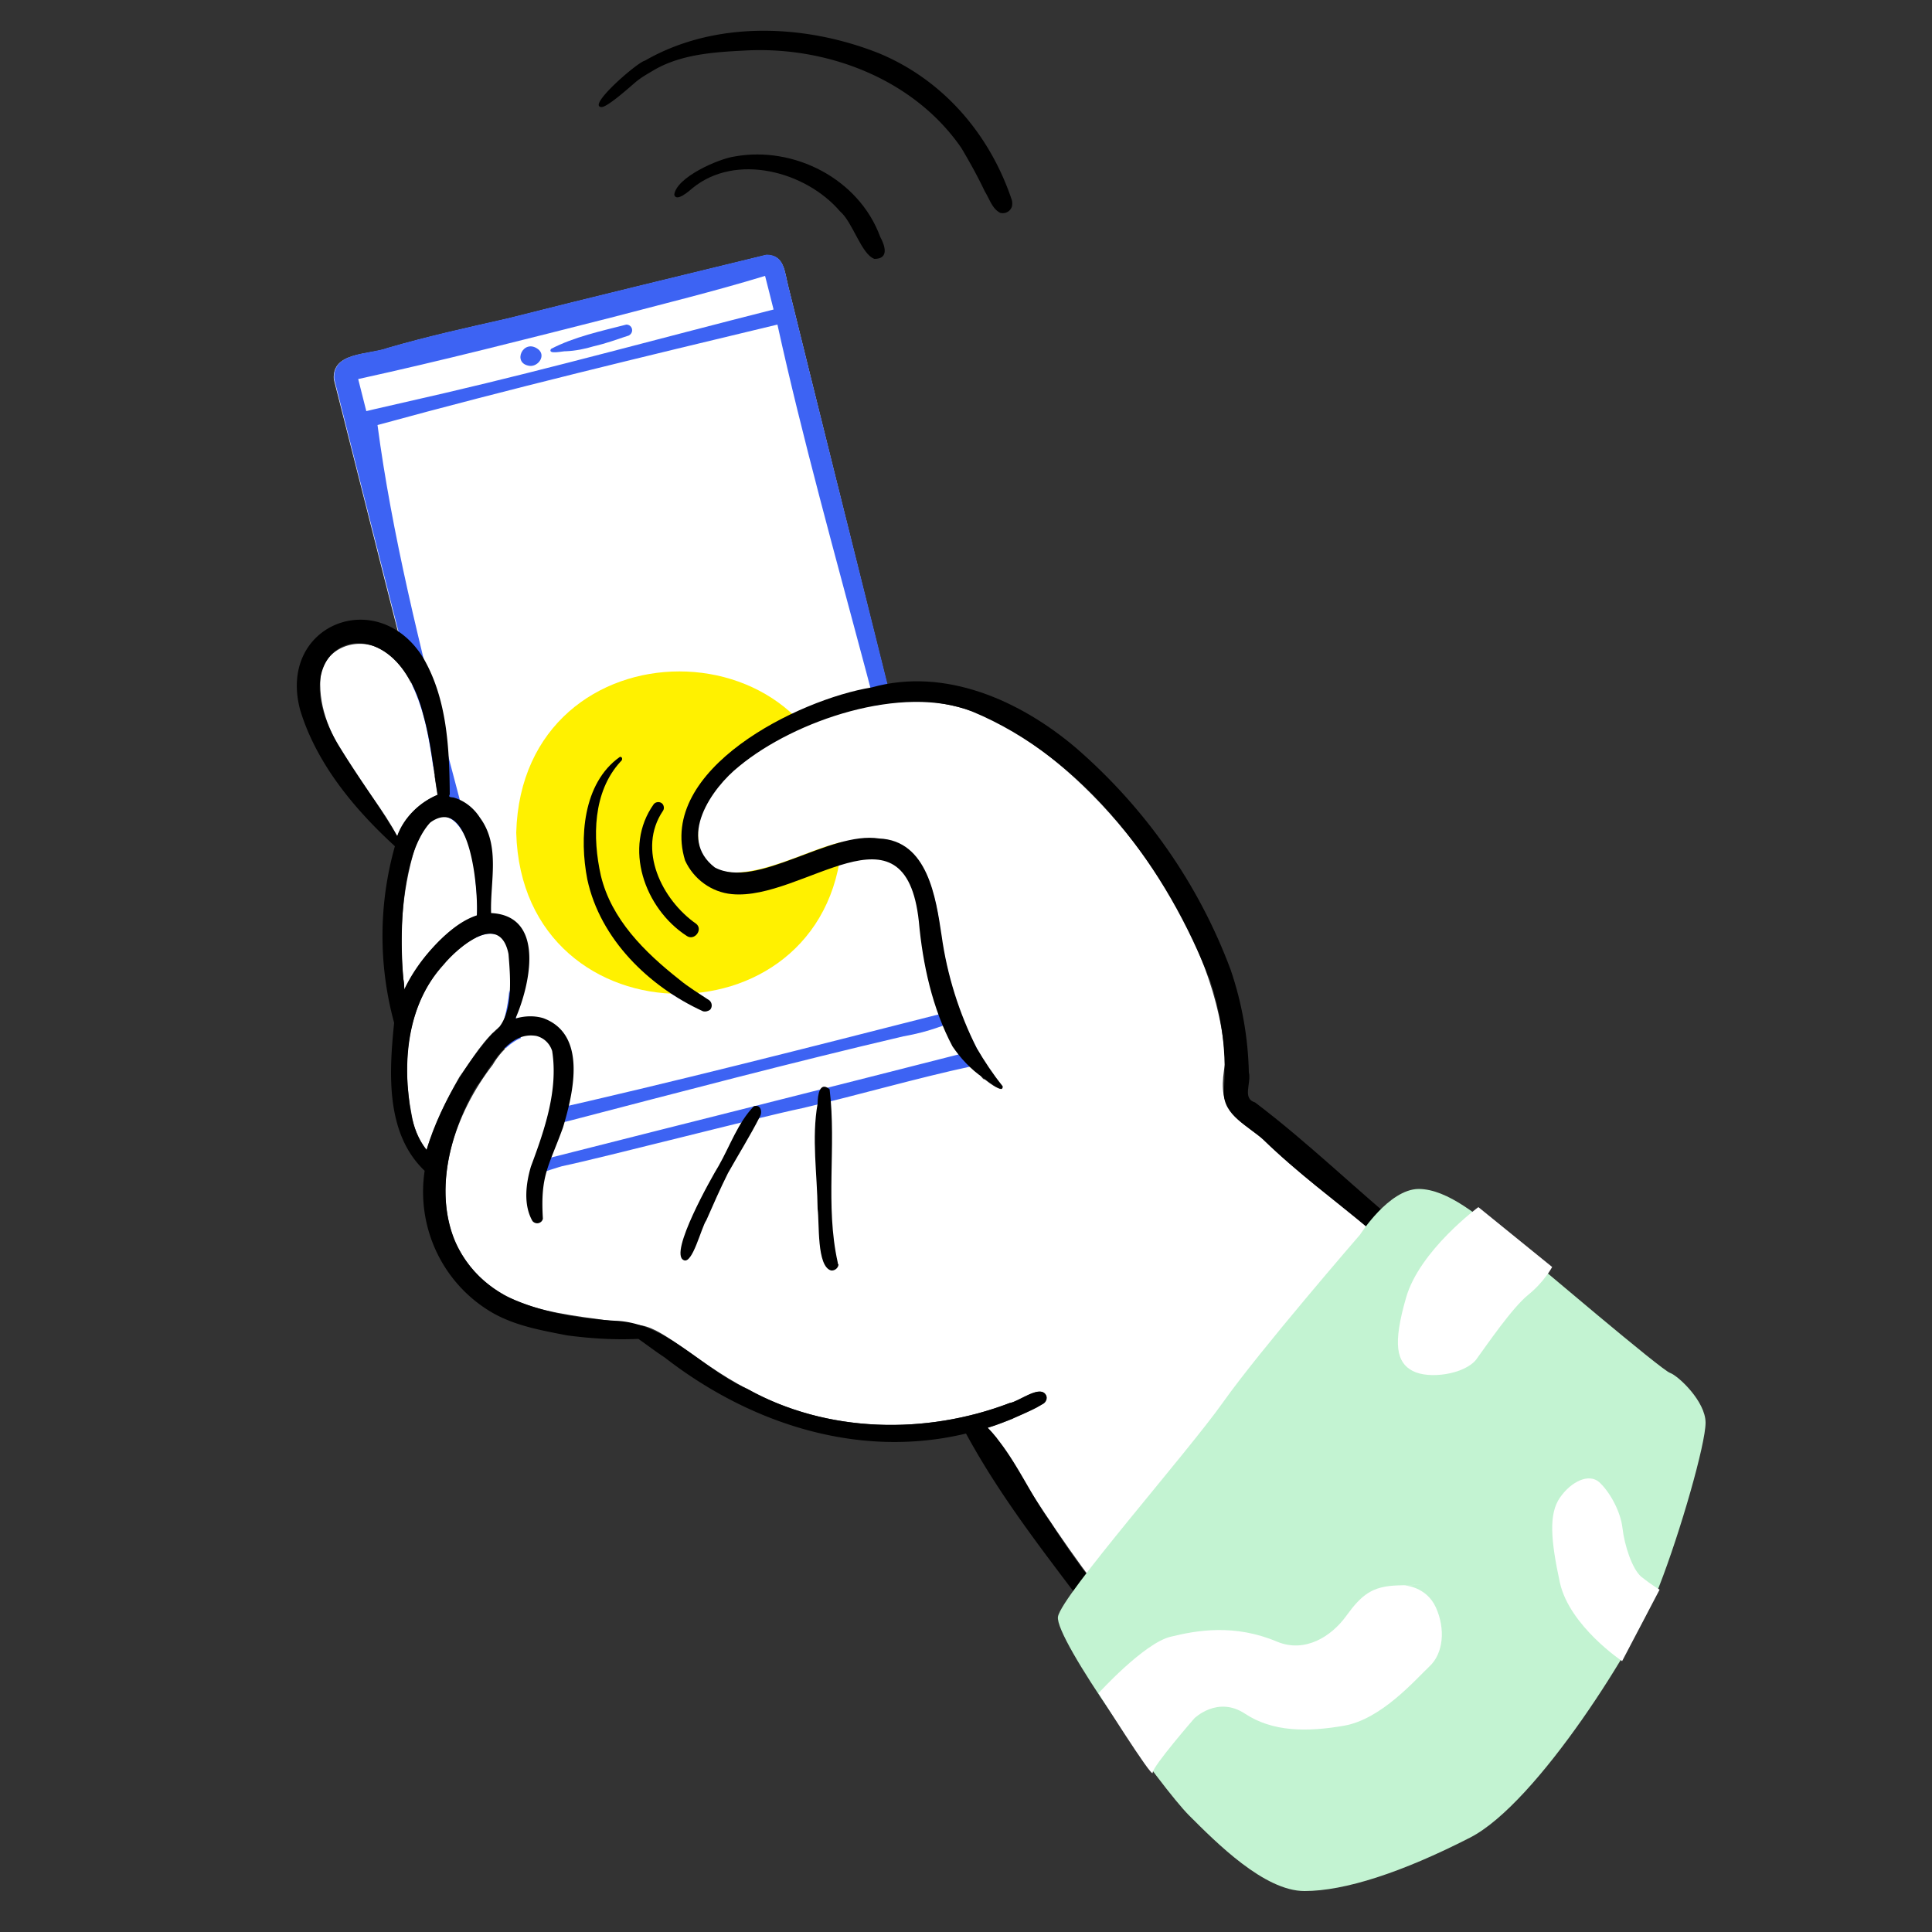
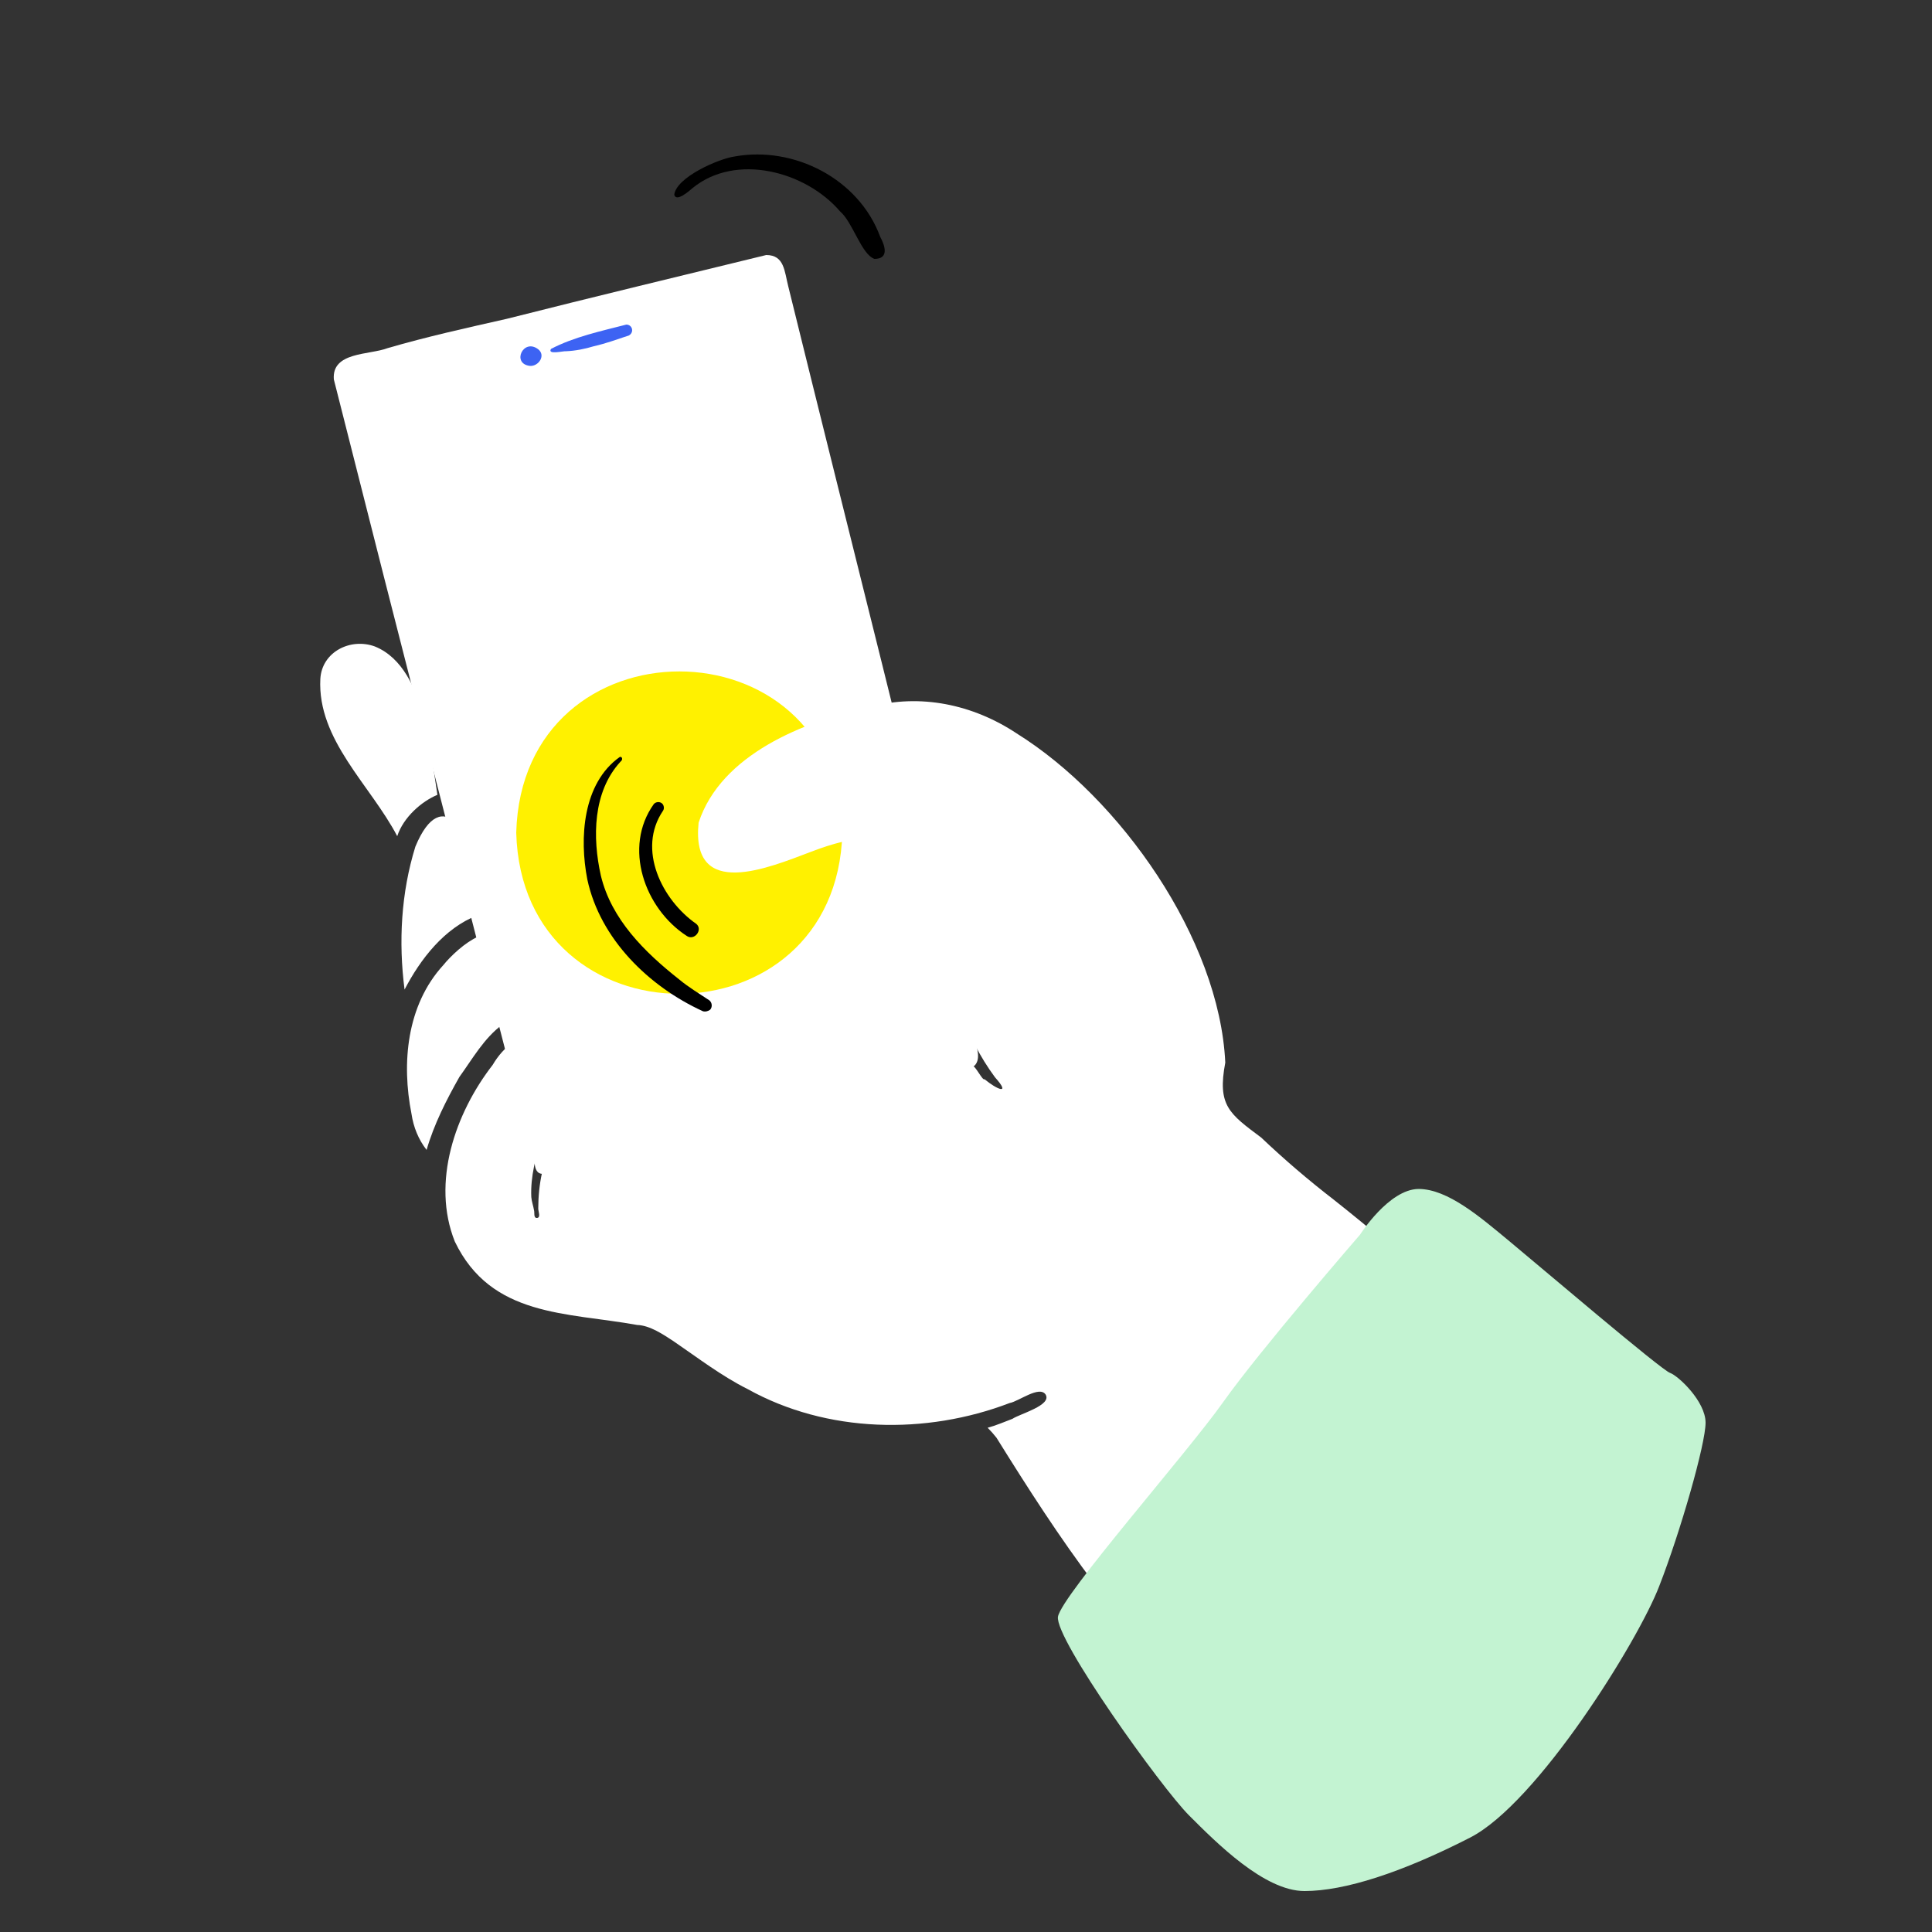
<svg xmlns="http://www.w3.org/2000/svg" width="500" height="500" fill="none">
  <rect width="100%" height="100%" fill="#333333" stroke="none" />
  <path d="M252.499 270c-15.9-65.4-32.4-130.6-48.5-195.9-1-3.9-1-8.1-5.7-8.1-22.5 5.5-44.6 10.8-67.1 16.5-10.6 2.4-20.6 4.6-30.9 7.6-4.7 1.8-14.5.9-13.9 8.1 17.1 67.7 34.6 135.7 52 203.2.2 1.7 1 2.7 2.7 2.3 36.6-8.8 73.3-18.3 109.9-27.2 2.9-1 2.2-4.3 1.5-6.5z" fill="#fff" />
-   <path d="M200.199 80.1c-.7-2.9-1.5-5.9-2.2-8.7-13.1 4-26.6 7.3-39.9 10.8-21.7 5.5-43.5 11.1-65.4 15.9.7 2.8 1.4 5.6 2.1 8.3l2.1-.5 18.3-4.2c28.3-6.6 56.5-14.4 85-21.6zm44 182.1c-8.6-55.2-30.2-119.9-43-178.2-34.6 8.3-69.2 16.6-103.5 26 7.3 55.4 29.3 119.7 41.4 178 35.1-7.9 70.1-16.9 105.1-25.8zm4.6 10.5c-3-11.9.3-7.2-15-4.5-29 6.8-57.8 14.4-86.6 21.9-8.9 2.2-7.1.9-5.1 9.6 35.4-9 71.1-17.9 106.7-27zm3.8-2.7c.5 2.2 1.4 5.6-1.4 6.4-36.7 8.9-73.3 18.4-110 27.2-1.7.4-2.5-.6-2.7-2.3-17.3-67.5-34.9-135.5-52-203.2-.6-7.1 9.1-6.3 13.9-8.1 10.3-3 20.3-5.2 30.9-7.6 22.5-5.7 44.6-11 67.1-16.5 4.6.1 4.6 4.2 5.6 8.1 16.1 65.4 32.8 130.6 48.6 196z" fill="#3D63F3" />
  <path d="M162.1 84c.8 0 1.5.6 1.5 1.5 0 .5-.3 1-.8 1.3-3 1-6 2.1-9.1 2.8-2.3.7-4.8 1.2-7.2 1.3-.7-.1-4.9 1-3.9-.6 5.9-3.1 12.9-4.6 19.5-6.3zm-22.8 6.4c2 1.6.1 4.4-2.1 4.3-4.9-.5-1.8-7.3 2.1-4.3z" fill="#3D63F3" />
  <path d="M218 215.5c-1.5 55.6-82.9 55.6-84.4 0 1.5-55.7 83-55.6 84.4 0z" fill="#FFF100" />
  <path d="M398.901 355.8c-10 11.3-21.1 21.6-31.1 33.1-11.201 14.1-25 25.6-37.9 37.9-5.5 5.4-10.2 11.3-15.4 16.8-23.5-19.9-40.5-45.6-56.6-71.5-.7-.9-1.5-1.8-2.3-2.6 2.2-.6 4.3-1.5 6.4-2.3 1.9-1.3 10.3-3.5 8.6-6.3-1.6-2.4-7 1.8-9.3 2.2-21.7 8.3-47.3 7.8-67.8-3.6-6.8-3.4-12.9-8.1-19.2-12.4-2.6-1.7-6.1-4.1-9.4-4.2-18.2-3.3-37.8-2-47.2-21.6-6.1-15.3.1-33.2 9.8-45.7 5.9-10.1 17.4-11.1 15.9 2.9 0 10.8-6.4 20.5-5.9 31.3.1 1.2.5 2.2.7 3.4.2.6-.2 2.1.8 2 1-.1.3-1.7.3-2.4 0-3.1.3-6.3 1-9.4.8-.2 4.7-1.5 5.2-1.6 10.1-2.1 51-12.7 62.1-15 15-3.5 29.2-7.7 44.1-10.9.7-.2 2.6 3.9 3.1 3.4 3.1 2.6 7 4.3 2.7-.5-7.9-10.7-11.9-23.7-14-36.6-2.5-22.9-10.9-30.5-33.5-21.8-10.9 4.1-31.3 12.8-29.2-7.5 5.8-17.7 27.3-26.2 44.2-29.9 13.1-3.6 26.8-.7 38.1 6.8 26.8 16.7 52.5 53.2 54 85.2-2.1 11.1 1 13.2 9.3 19.4 6 5.7 12.2 11 18.8 16.1 18.4 14.5 35.5 30.6 53.7 45.3zm-267.3-109c.8 6.1.3 12.4-1.5 18.3-4.8 3.5-7.8 8.9-11.2 13.6-3.4 6-6.6 12.3-8.5 18.9-2.1-2.7-3.4-5.9-3.9-9.3-2.6-13.1-1.3-28.1 8.2-38.5 3.9-4.8 14.7-14 16.9-3zm-8.6-19.3c.4 3.1.6 6.3.5 9.4-8.5 3.3-14.7 11.3-18.8 19.2-1.6-12.3-.9-25.1 2.8-37 7-16.9 15.3-2.8 15.5 8.4zm-9.8-21.8c-4.1 1.7-8.8 5.8-10.4 10.7-6.9-13.2-20.7-24.9-19.9-40.7.4-7 7.8-10.7 14.1-8.4 7.2 2.9 10.6 10.9 12.6 18 1.8 6.7 2.5 13.6 3.6 20.4z" fill="#fff" />
-   <path d="M271.8 394c-.2-.1 0 0 0 0 .1.1.1.2 0 0zm123.6-46.1c-.1-.6-.3-1.2-.7-1.6-.1-.2-.3-.4-.4-.5-9.7-9-19.3-18.1-29.5-26.6-13.5-11-26.1-23.4-40-33.9-3.4-1-.9-5-1.6-7.8-.2-9-1.8-18-4.7-26.5-8.3-22.3-22.2-42-40.1-57.5-14.4-12.2-33.8-20.9-52.8-15.6-19 3.1-55.6 21.2-48.3 44.8 2.2 4.8 6.8 8.2 12.1 8.7 18.4 1.8 44.9-25.5 48.4 7.1 1 11.1 3.5 22.5 8.7 32.3 2.1 3.1 4.7 5.9 7.9 8.1.8.5 4.3 3.5 5 2.7.2-.2.1-.5 0-.6-2.4-3-4.6-6.3-6.6-9.7-4.6-9.1-7.7-19-9.1-29.1-1.5-9.9-3.6-24.7-16.2-25.2-12.9-2-31.6 13.3-42.5 7.5-9.8-7.5-.9-20.5 6.3-26.2 14.4-11.9 42.2-21.3 60.2-14.2 29.5 12.2 50.6 40.9 61.8 70 3 9.2 4.2 18.9 3.4 28.6 0 6.1 6.3 8.6 10.3 12.3 8.6 8.4 18.3 15.5 27.5 23.2 10.9 9.4 22.3 18.5 33 28.1 1.2.9 2.2 2 3.3 2.9.4.2.8.4 1.3.5.5.2 1 .2 1.6.1.3-.1.5-.2.8-.3.4-.2.7-.5.9-.8v-.8zm-178.6-21.2c-3.3-14.8-.3-30-2.1-44.8-2.6-2.2-3.1 1.6-3.1 3.7-1.6 9-.1 18.2 0 27.3.5 3.5-.3 14.9 3.5 15.9.9.1 1.8-.6 1.9-1.5-.2-.3-.2-.4-.2-.6zm-21.7-40.4c-4.1 4.2-6.2 10.3-9.1 15.4-1.9 3.1-12.9 22.6-9.1 24.4 2.3 1.3 4.6-8.5 5.9-10.3 1.8-4.1 3.6-8.2 5.6-12.2 2.7-4.8 5.7-9.6 8.2-14.5.8-1.3.3-3.4-1.5-2.8z" fill="#000" />
-   <path d="M300.7 432.7c0-.6-.1-1.2-.2-1.8-.1-.2-.2-.5-.2-.7-10.5-11.2-20.1-23.3-28.4-36.2-5.8-8-9.4-17.3-16.3-24.5 5-1.6 9.9-3.7 14.4-6.2.8-.5 1.2-1.6.6-2.4-1.7-2.5-6.9 1.9-9.3 2.2-21.7 8.3-47.3 7.8-67.8-3.6-11.9-5.2-20.9-17.3-34.5-17.7-9.6-.6-19.2-2.2-27.9-6.3-20.9-11.5-18.4-36.2-7.8-54.3 3.9-5 7.9-14.4 15.5-13.1 2 .5 3.5 2 4.1 3.9 1.6 10.2-2 20.5-5.5 29.9-1.3 4.4-2 9.9.4 14.1.5.6 1.4.8 2.1.3.3-.2.5-.5.6-.9-.7-11.3 1.5-13.4 5.2-23.6 2.7-9 6.3-24.1-5.1-28.3-2.3-.7-4.9-.6-7.2.1 3.8-8.7 7.8-26.6-6.3-27.3-.3-8.1 2.5-17.4-2.9-24.7-1.6-2.5-4-4.4-6.8-5.2-.6-.1-1.5 0-1-.8-.1-12-.7-24.8-6.9-35.4-11.7-18.8-37.8-8.6-31.8 13.6 4.2 13.8 14 25.6 24.5 35.2a85.43 85.43 0 00-.2 45.7c-1.3 12.8-2.3 28.6 7.9 38.3-2.2 14.6 4.6 29.1 17.3 36.6 6 3.5 12.9 4.7 19.6 6 6.1.8 12.3 1.2 18.4.9 2.3 1.6 4.5 3.3 6.8 4.8 22 17.1 50.2 26.4 78 19.7 8.2 15.1 18.3 28.3 28.6 41.9 5.7 8 12.5 15.1 19.3 22.2l.3.1c.3.1.7.1 1 .1.3 0 .6-.1.9-.2.4-.3.7-.7.8-1.2-.2-.3-.2-.7-.2-1.2zM102.8 216.4c-4.6-7.8-9.8-14.8-14.6-22.6-18-28.4 13.6-40 21.4-8.6 1.9 6.7 2.5 13.6 3.7 20.5-4.9 2-8.7 5.9-10.5 10.7zm1.6 37c-1-11.2-.8-31.9 6.9-40.5 10.6-7.7 12.5 18 12.1 24-4.6 1.5-8.5 5.2-11.8 8.8-2.8 3.1-5.2 6.6-7 10.4 0-.9 0-1.9-.2-2.7zm6 44.2c-3.8-4.7-4.4-10.8-4.9-16.7-.7-11.1 1.5-22.6 9.1-31.1 4-4.8 14.8-14 17-2.9.5 6.3 1.5 16.7-4.2 20.6-7.7 8.7-13.5 19-17 30.1zm151.4-246c-5.7-16.9-17.7-30.9-34.3-37.8-19.1-7.6-42.4-8.6-60.6 1.9-1.8.3-15 11.7-11.3 12 1.6.2 8.5-6.2 9.2-6.7 1.5-1.2 3-2 4.5-2.9 6.9-4 15.2-4.6 23.1-5 21.3-1.3 44 7.2 56.4 25.2 2.2 3.7 4.3 7.5 6.1 11.3 1.2 1.9 1.9 4.5 4 5.5 1.3.3 2.6-.4 3-1.7.1-.6.1-1.3-.1-1.8z" fill="#000" />
  <path d="M227.8 61.3c-5.5-15-22.3-23.6-37.7-20.8-4.2.6-15.1 5.4-15.6 9.9.5 2 3.9-1 4.7-1.7 11.2-9.2 29.3-4.4 38.2 6 3.3 2.8 5.5 11.1 8.9 12.3 3.9 0 2.7-3.5 1.5-5.7zm-50.101 180.9c-10.9-7.1-16.5-22.9-8.5-34.1.5-.6 1.5-.7 2.1-.2.5.4.7 1.3.3 1.9-6.8 10-.3 23.1 8.6 29.3 1.8 1.5-.5 4.5-2.5 3.1z" fill="#000" />
  <path d="M181.9 261.7c-14-6.4-26.6-18.7-29.9-34.1-2.1-10.7-1.2-24.9 8.4-31.7.6-.2.9.7.2 1.2-7.2 7.8-7.3 19.7-5.1 29.5 2.7 11.3 11.3 19.8 20.3 26.9 2.4 2 5.1 3.6 7.8 5.4.7.6.8 1.7.2 2.4-.5.4-1.3.6-1.9.4z" fill="#000" />
  <path d="M352.001 319.5s-25.9 29.9-35.4 43.3c-9.4 13.3-41.8 50-42.8 55.6-.9 5.7 26.8 44.3 33.9 51.4 7.1 7.1 19.5 19.6 29.9 19.6 10.4 0 25.2-4.8 42.8-13.8 17.5-8.9 43.6-51 49-65.1 5.5-14.1 12-36.8 12-42.3s-7-12.1-9.2-12.9c-2.2-.7-34.1-27.9-41.6-34.1-7.5-6.2-15.9-13.5-23.5-13.5-7.7.1-15.1 11.8-15.1 11.8z" fill="#C3F3D2" />
-   <path d="M382.601 312.4s-15.2 11.2-18.7 23.4c-3.5 12.1-2.5 16.8 1.7 19 4.2 2.2 13.3.9 16.4-2.9 2.9-4 9.4-13.5 13.5-16.8 4.1-3.3 6.2-7.2 6.2-7.2l-19.1-15.5zm37.2 117.5s-13.6-9.1-16.1-20.3c-2.4-11.1-2.9-17.8 0-22 2.9-4.2 7.5-6.4 10.2-4 2.7 2.5 5.5 7.5 6 11.9s2.5 10.6 4.9 12.6c2.5 2 4.7 3.3 4.7 3.3l-9.7 18.5zm-56.4-19.6s5.7.2 8.2 5.7c2.5 5.5 2 11.9-1.7 15.3-3.7 3.5-12.4 13.6-22 15.3-9.7 1.7-18.6 1.6-25.7-3.1-7.1-4.7-13.1 1.2-13.1 1.2s-10.8 12.4-10.8 14.1c0 1.7-14-20.6-14-20.6s11.7-12.9 18.6-14.6c6.9-1.7 16.6-3.4 27.7 1.3 7.1 2.9 13.9-1.3 17.8-6.7 4-5.5 6.7-7.7 13.4-7.9 6.7-.2 6.8-.2 6.8-.2" fill="#fff" />
</svg>